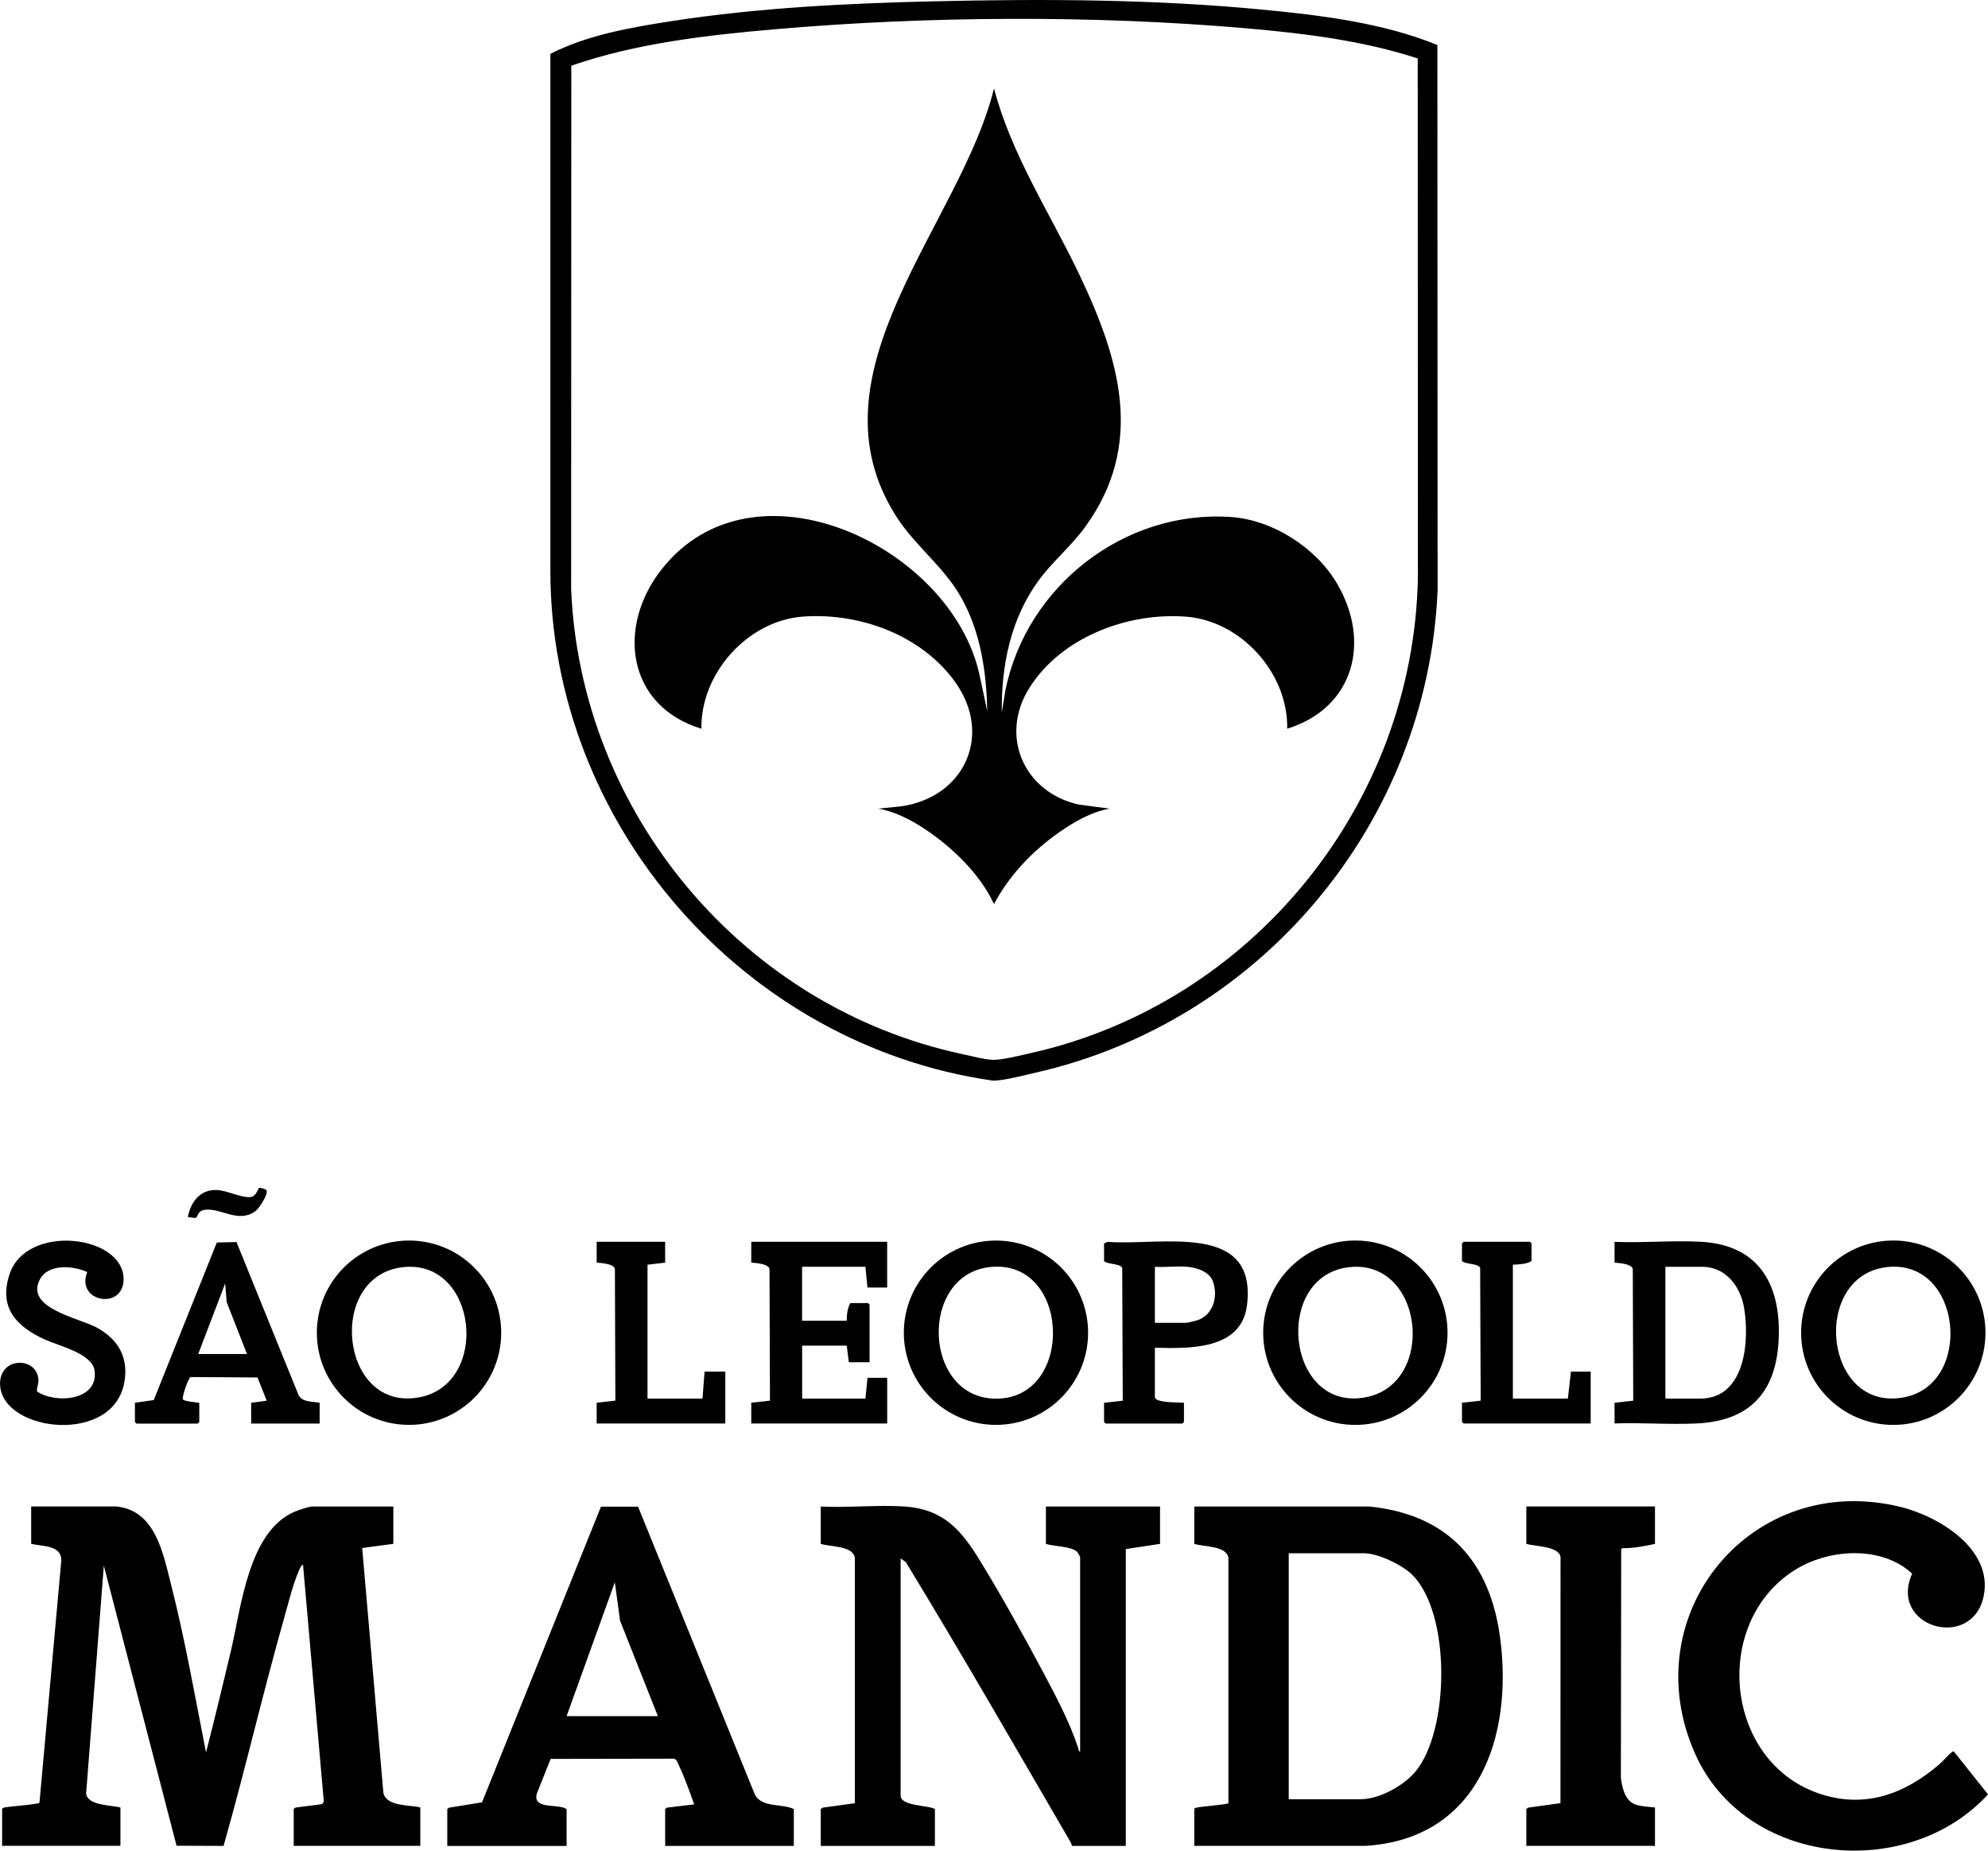
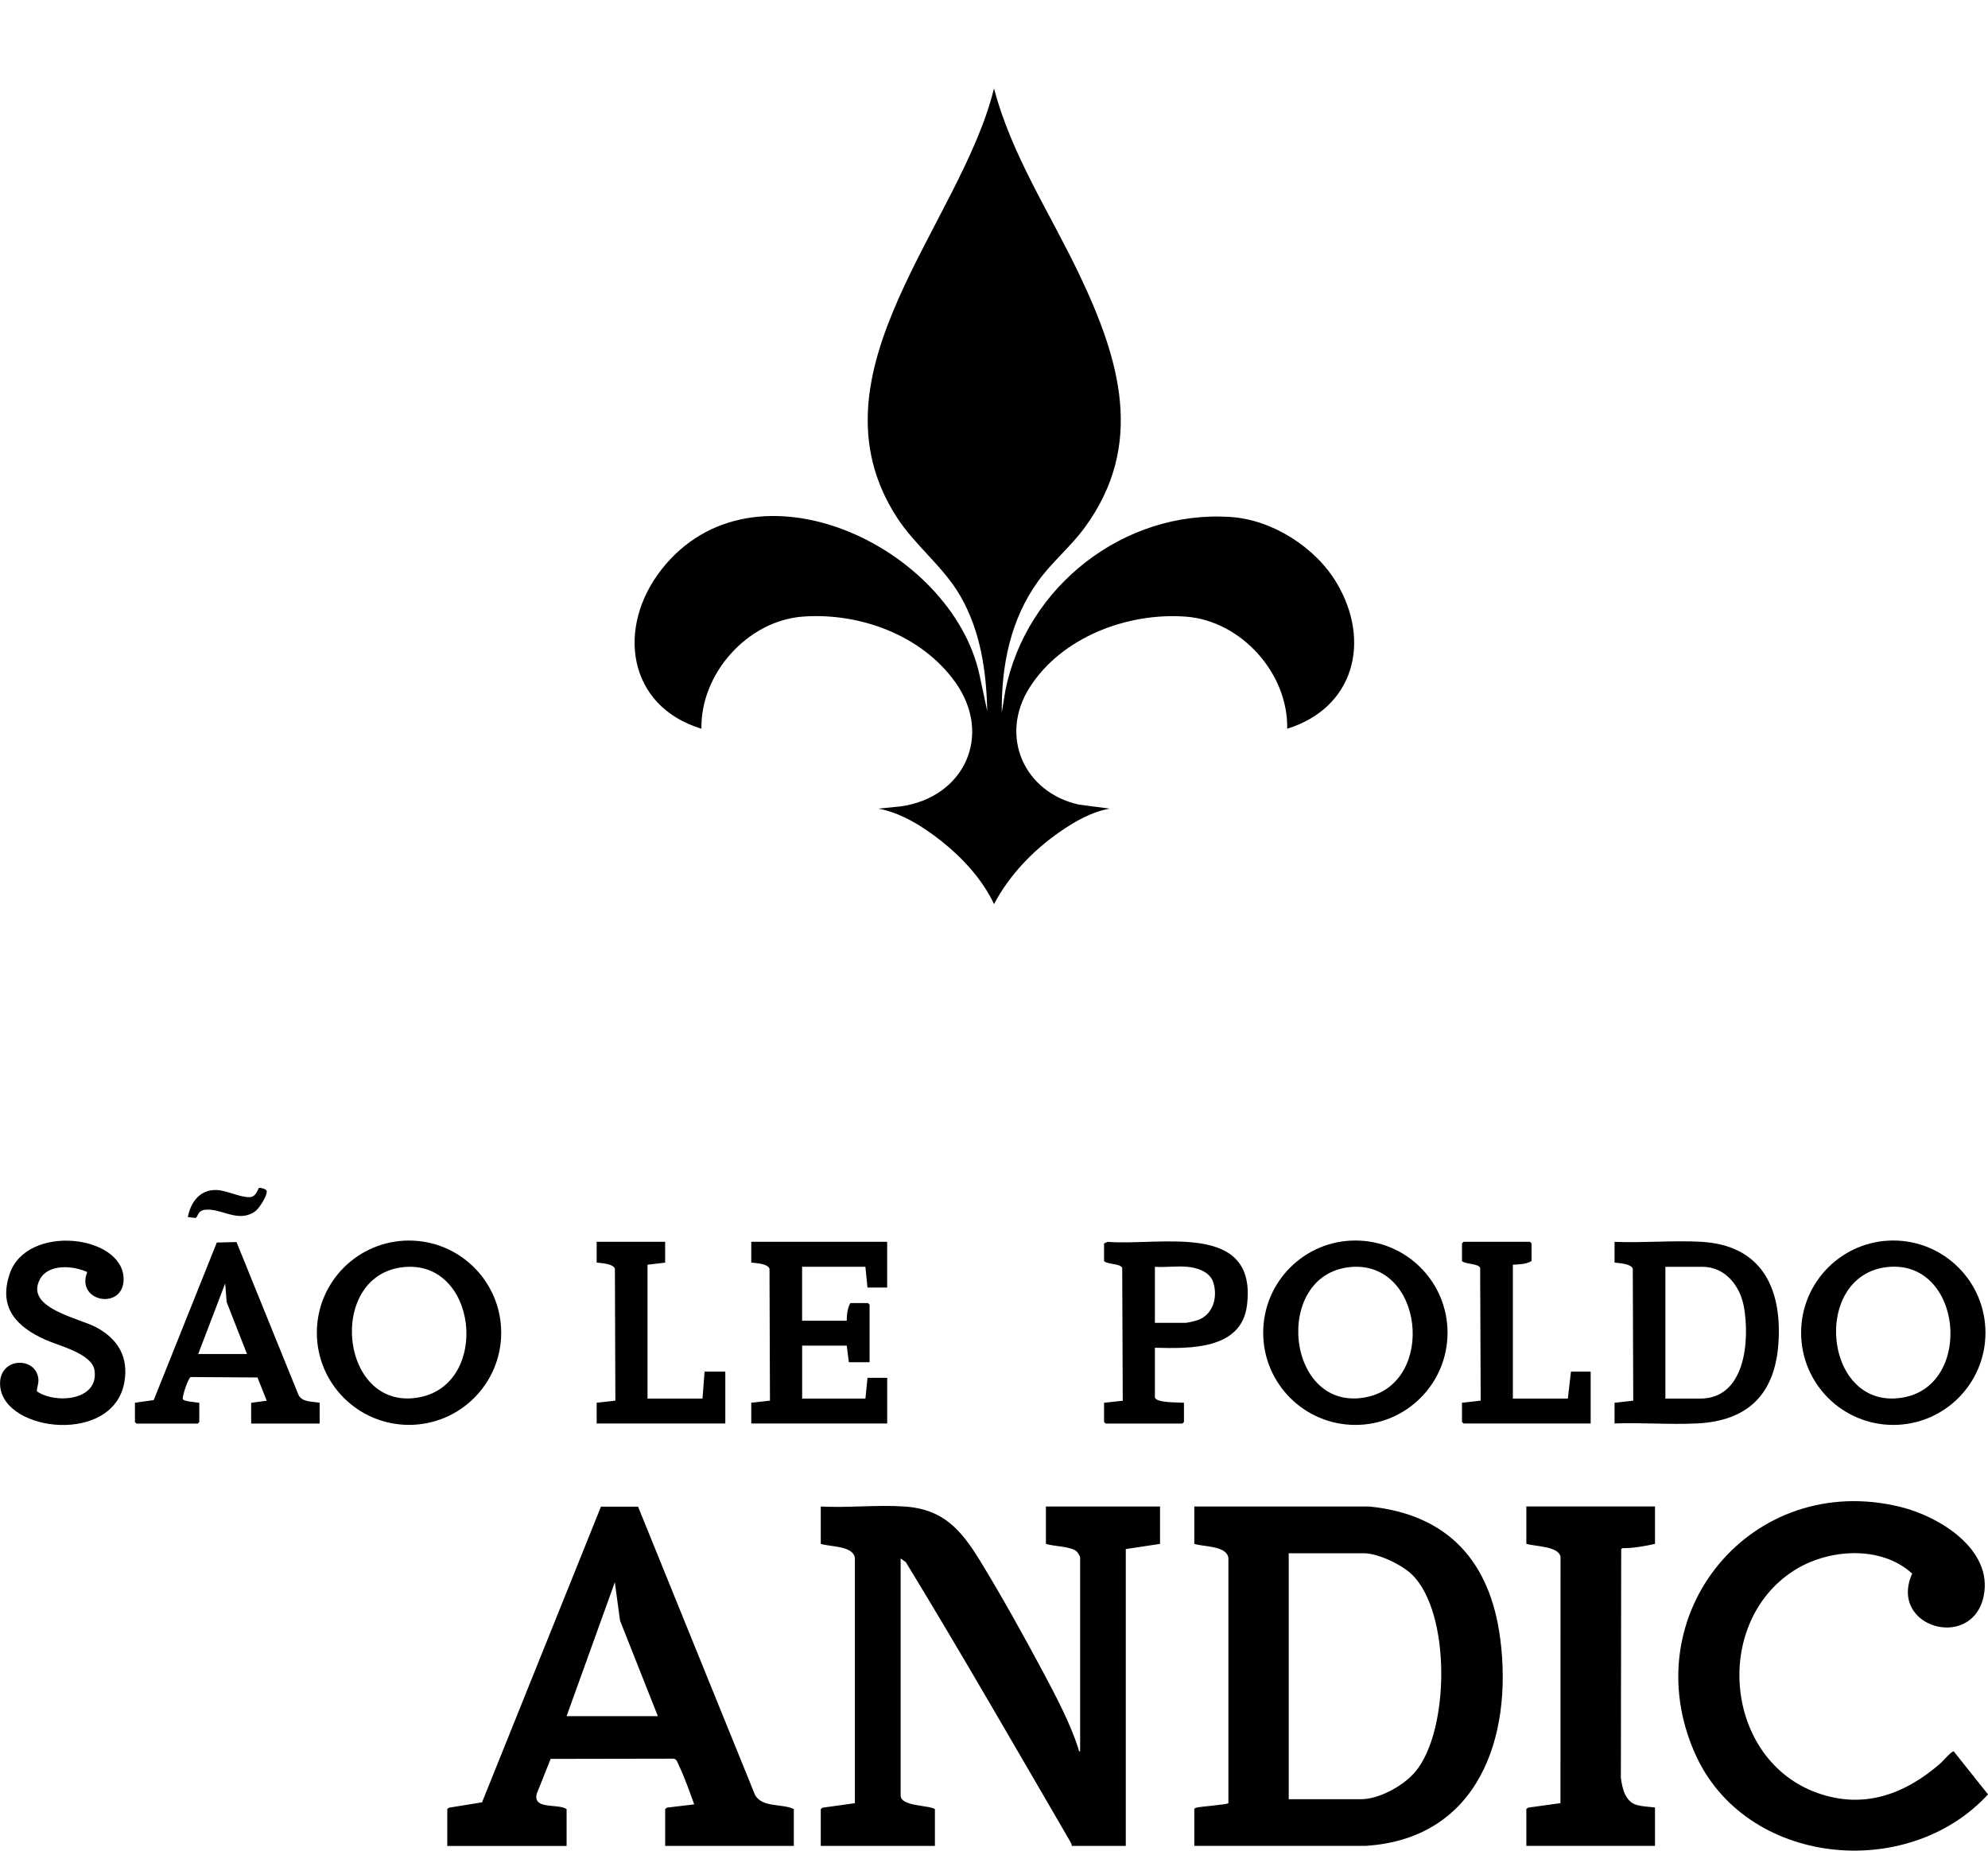
<svg xmlns="http://www.w3.org/2000/svg" id="Camada_2" data-name="Camada 2" viewBox="0 0 556.02 517.66">
  <g id="Camada_3" data-name="Camada 3">
    <g>
-       <path d="M277.58,302.26c-69.76-10.02-123.71-71.96-123.64-142.67V15.06c10.32-5.27,22.45-7.38,33.87-9.15,24.28-3.75,49.16-4.99,73.67-5.55,30.43-.7,61.11-.59,91.4,2.31,16.46,1.58,33.8,3.67,49.14,9.92l.06,152.52c-2.75,65.04-49.33,120.67-112.61,134.98-3.03.69-8.11,2.01-11.03,2.17h-.87ZM396.52,16.35c-15.46-5.05-32.08-7.06-48.28-8.46-42.52-3.67-88.95-3.4-131.46.29-19.04,1.65-38.94,3.92-56.99,10.2l-.05,146.43c2.63,62.7,48.15,116.93,109.41,130.05,2.34.5,6.35,1.55,8.58,1.6,2.58.06,7.85-1.28,10.58-1.89,61.83-13.86,107.02-69.47,108.26-132.95l-.05-145.27Z" />
-       <path d="M32.66,421.41c10.68,1.13,12.88,12.78,15.04,21.24,4.01,15.71,6.8,31.65,9.92,47.56,2.42-9.45,4.72-18.95,6.97-28.45,2.86-12.09,4.88-33.53,17.94-38.96.85-.35,3.97-1.4,4.7-1.4h22.78v10.45l-8.71,1.16,5.93,68.53c.9,3.84,7.28,3.28,10.32,4.04v10.74h-35.4v-10.31l.48-.39,7.45-.96.49-.68-5.82-66.34c-.71.44-1.07,1.51-1.38,2.25-1.54,3.69-2.65,8.31-3.76,12.21-6.05,21.3-11.03,42.94-17.08,64.24l-13.15-.05-20.34-78.35-4.95,63.72c.36,3.45,6.98,3.25,9.59,3.92v10.74H.59v-10.31c.18-.31.41-.36.73-.43,1.57-.32,9.15-.83,9.72-1.31l6.12-67.93c-.08-4.24-5.52-3.75-8.44-4.5v-10.45h23.94Z" />
      <path d="M229.56,421.41c7.65.39,15.78-.51,23.37-.01,10.97.72,15.92,6.59,21.26,15.31,5.98,9.77,12.12,20.83,17.52,30.95,3.6,6.75,7.57,14.26,9.9,21.45.1.31.07.88.49.81v-54.43c0-.08-.71-1.28-.88-1.44-1.68-1.56-6.48-1.46-8.69-2.19v-10.45h31.92v10.45l-9.58,1.45v83.03h-15.09c-.04-.5-.28-.93-.53-1.36-15.18-26.08-30.22-52.29-45.91-78.03l-1.44-1.02v66.33c0,3.04,7.78,2.64,9.58,3.77v10.31h-31.92v-10.31l.49-.38,9.05-1.26v-68.59c-.47-3.47-6.87-3.08-9.54-3.95v-10.45Z" />
      <path d="M334.03,516.34v-10.31c.18-.32.42-.35.74-.42,1.3-.31,8.56-.84,8.8-1.22v-68.59c-.47-3.47-6.87-3.08-9.54-3.95v-10.45h48.9c22.13,2.21,33.9,15.46,36.68,37.05,3.55,27.56-6.19,55.83-37.55,57.87h-48.03ZM360.44,503.28h20.17c5.18,0,11.96-3.78,15.24-7.69,9.62-11.46,10.03-44.38-.91-55.13-2.82-2.77-9.54-5.98-13.46-5.98h-21.04v68.8Z" />
      <path d="M125.09,506.03l.49-.38,9.24-1.5,33.26-82.7h10.38s32.71,80.63,32.71,80.63c2.05,3.65,7.58,2.35,10.85,3.95v10.31h-35.98v-10.31l.48-.39,7.64-.92c-1.28-3.53-2.67-7.53-4.3-10.93-.37-.77-.63-1.92-1.63-1.85l-34.22.06-3.89,9.75c-1.13,4.57,5.95,2.65,8.35,4.29v10.31h-33.37v-10.31ZM184,480.05l-10.58-26.72-1.46-10.74-13.49,37.45h25.54Z" />
      <path d="M546.46,489.92l9.56,12.01c-22.51,24.55-67.98,20.09-81.95-11.44-17.28-38.98,15.91-79.28,57.6-68.94,10.73,2.66,25.82,11.85,23.14,24.9-3.17,15.45-26.72,8.78-20-6.28-8.8-8.08-23.82-6.94-33.36-.66-22.59,14.85-19.02,52.78,6.85,62.02,12.99,4.64,24.52.35,34.4-8.27.57-.49,3.3-3.65,3.76-3.34Z" />
      <path d="M462.88,421.41v10.45c-2.99.66-6.03,1.22-9.1,1.2l-.35.23-.09,63.99c.38,3.02,1.24,6.77,4.55,7.64,1.58.42,3.36.47,4.99.67v10.74h-35.98v-10.31l.49-.38,9.05-1.26.02-68.89c-.48-3.02-7.2-2.9-9.56-3.65v-10.45h35.98Z" />
      <path d="M451.57,398.19v-5.81l5.23-.58-.13-36.89c-.47-1.44-3.75-1.57-5.1-1.73v-5.81c7.97.35,16.32-.46,24.24-.01,16.6.93,22.56,12.57,21.62,28.04-.88,14.43-8.41,22.07-22.8,22.77-7.59.37-15.45-.27-23.07,0ZM465.79,391.22h9.72c12.72,0,13.88-16.36,12.25-25.61-1.04-5.88-5.17-11.26-11.67-11.26h-10.3v36.87Z" />
      <path d="M555.31,372.79c0,14.25-11.54,25.79-25.78,25.79s-25.78-11.55-25.78-25.79,11.54-25.79,25.78-25.79,25.78,11.55,25.78,25.79ZM527.82,354.43c-21.52,2.37-17.79,40.81,4.78,36.42,19.51-3.79,16.14-38.73-4.78-36.42Z" />
      <path d="M404.86,372.79c0,14.24-11.54,25.79-25.78,25.79s-25.78-11.55-25.78-25.79,11.54-25.79,25.78-25.79,25.78,11.55,25.78,25.79ZM377.5,354.44c-21.75,2.26-17.79,40.97,4.72,36.36,19.58-4.01,15.96-38.51-4.72-36.36Z" />
      <path d="M140.18,372.79c0,14.24-11.54,25.78-25.78,25.78s-25.78-11.54-25.78-25.78,11.54-25.78,25.78-25.78,25.78,11.54,25.78,25.78ZM112.84,354.44c-21.79,2.26-17.8,40.97,4.72,36.36,19.58-4.01,15.96-38.51-4.72-36.36Z" />
-       <path d="M304.33,372.79c0,14.24-11.54,25.78-25.77,25.78s-25.77-11.54-25.77-25.78,11.54-25.78,25.77-25.78,25.77,11.54,25.77,25.78ZM276.8,354.43c-19.99,2.26-18.61,36.99,1.95,36.81,21.99-.19,20.63-39.36-1.95-36.81Z" />
      <path d="M248.13,347.38v12.77h-5.51l-.58-5.81h-17.7v15.1h12.48c.01-1.6.19-3.59,1.02-4.94h4.93l.44.44v16.11h-5.8l-.58-4.64h-12.48v14.81h17.7l.58-5.81h5.51v12.77h-38.02v-5.81l5.23-.58-.13-36.89c-.47-1.44-3.74-1.57-5.1-1.73v-5.81h38.02Z" />
      <path d="M323.01,377v13.79c0,1.69,6.78,1.45,8.13,1.6v5.37l-.44.44h-21.47l-.44-.44v-5.37l5.23-.58-.15-37.16c-.6-1.26-4.1-.93-5.08-1.89v-4.94l1-.45c14.55,1.21,41.95-5.94,38.97,17.79-1.57,12.49-16.2,12.08-25.75,11.83ZM332.15,354.35c-2.91-.27-6.19.2-9.14,0v15.68h8.56c.53,0,2.7-.52,3.33-.73,4.45-1.5,5.8-6.61,4.38-10.75-.97-2.82-4.41-3.94-7.13-4.19Z" />
      <path d="M37.74,392.38l5.26-.75,17.64-44.07,5.51-.13,17.29,42.65c1.04,2.26,3.9,1.88,5.96,2.31v5.81h-19.15v-5.81l4.35-.58-2.58-6.5-18.7-.12c-.61.21-2.34,5.13-2.2,6.16.24.7,3.77.87,4.62,1.06v5.37l-.44.44h-17.12l-.44-.44v-5.37ZM69.08,378.74l-5.68-14.5-.42-5.24-7.54,19.74h13.64Z" />
      <path d="M24.39,355.82c-3.89-1.81-10.85-2.38-13.21,2-4.38,8.11,10.96,10.85,15.84,13.51,6.03,3.28,8.99,8.34,7.76,15.32-3.08,17.45-33.45,13.98-34.72,1.2-.79-8,9.32-8.62,10.58-2.74.38,1.76-.31,2.53-.32,4.08,5.17,3.6,17.47,2.61,16.1-5.94-.75-4.67-10.03-6.81-13.82-8.53-8.04-3.64-13.09-8.95-9.89-18.41,4.76-14.08,31.69-10.91,31.86,1.39.12,8.91-13.52,6.57-10.17-1.89Z" />
      <path d="M423.13,353.77v37.45h15.38l.87-7.55h5.51v14.51h-35.55l-.44-.44v-5.37l5.23-.58-.15-37.16c-.6-1.26-4.1-.93-5.08-1.89v-4.94l.44-.44h18.57l.44.44v4.94c-1.45.89-3.55.95-5.22,1.02Z" />
      <path d="M186.03,347.38v5.81l-4.93.58v37.45h15.38l.58-7.55h5.8v14.51h-35.98v-5.81l5.23-.58-.13-36.89c-.47-1.44-3.74-1.57-5.1-1.73v-5.81h19.15Z" />
      <path d="M52.54,340.42c.8-4.16,3.36-7.67,7.97-7.55,2.84.07,6.67,2.1,9.32,2,1.94-.07,2.31-2.53,2.64-2.59.43-.09,1.97.32,2.11.79.35,1.17-2.11,4.97-3.19,5.75-4.78,3.42-9.41-.94-14.06-.42-2.15.24-1.92,2.07-2.66,2.3l-2.13-.26Z" />
      <path d="M280.2,199.2l1-6.11c5.9-29.09,33.15-50.48,63-48.48,11.7.79,23.74,8.49,29.68,18.5,9.67,16.31,4.86,34.92-13.87,40.73.33-15.48-12.87-30.18-28.3-31.35-16.31-1.23-34.77,5.7-43.74,19.82-8.61,13.56-1.56,29.38,13.81,32.76l8.6,1.12c-5.1.89-9.94,3.68-14.14,6.62-7.41,5.18-14.01,12.06-18.22,20.09-3.24-6.91-8.86-12.99-14.81-17.7-4.99-3.95-11.25-7.89-17.55-9.01l6.2-.62c17.79-2.43,26.01-19.93,15.22-34.89-9.42-13.05-26.63-19.35-42.47-18.21-15.48,1.12-28.7,15.89-28.43,31.37-20.86-6.37-23.78-28.47-11.16-44.55,25.78-32.85,81.1-6.39,88.93,29.45l2.17,10.16c-.24-11.15-1.87-22.35-7.49-32.13-4.8-8.35-12.69-14.12-17.87-22.18-25.9-40.32,17.98-81.86,27.25-119.87,4.9,18.69,15.69,34.9,23.9,52.15,11.27,23.68,18.45,47.54,1.44,70.74-3.91,5.34-9.08,9.55-12.96,14.91-7.76,10.73-10.32,23.55-10.21,36.67Z" />
    </g>
  </g>
</svg>